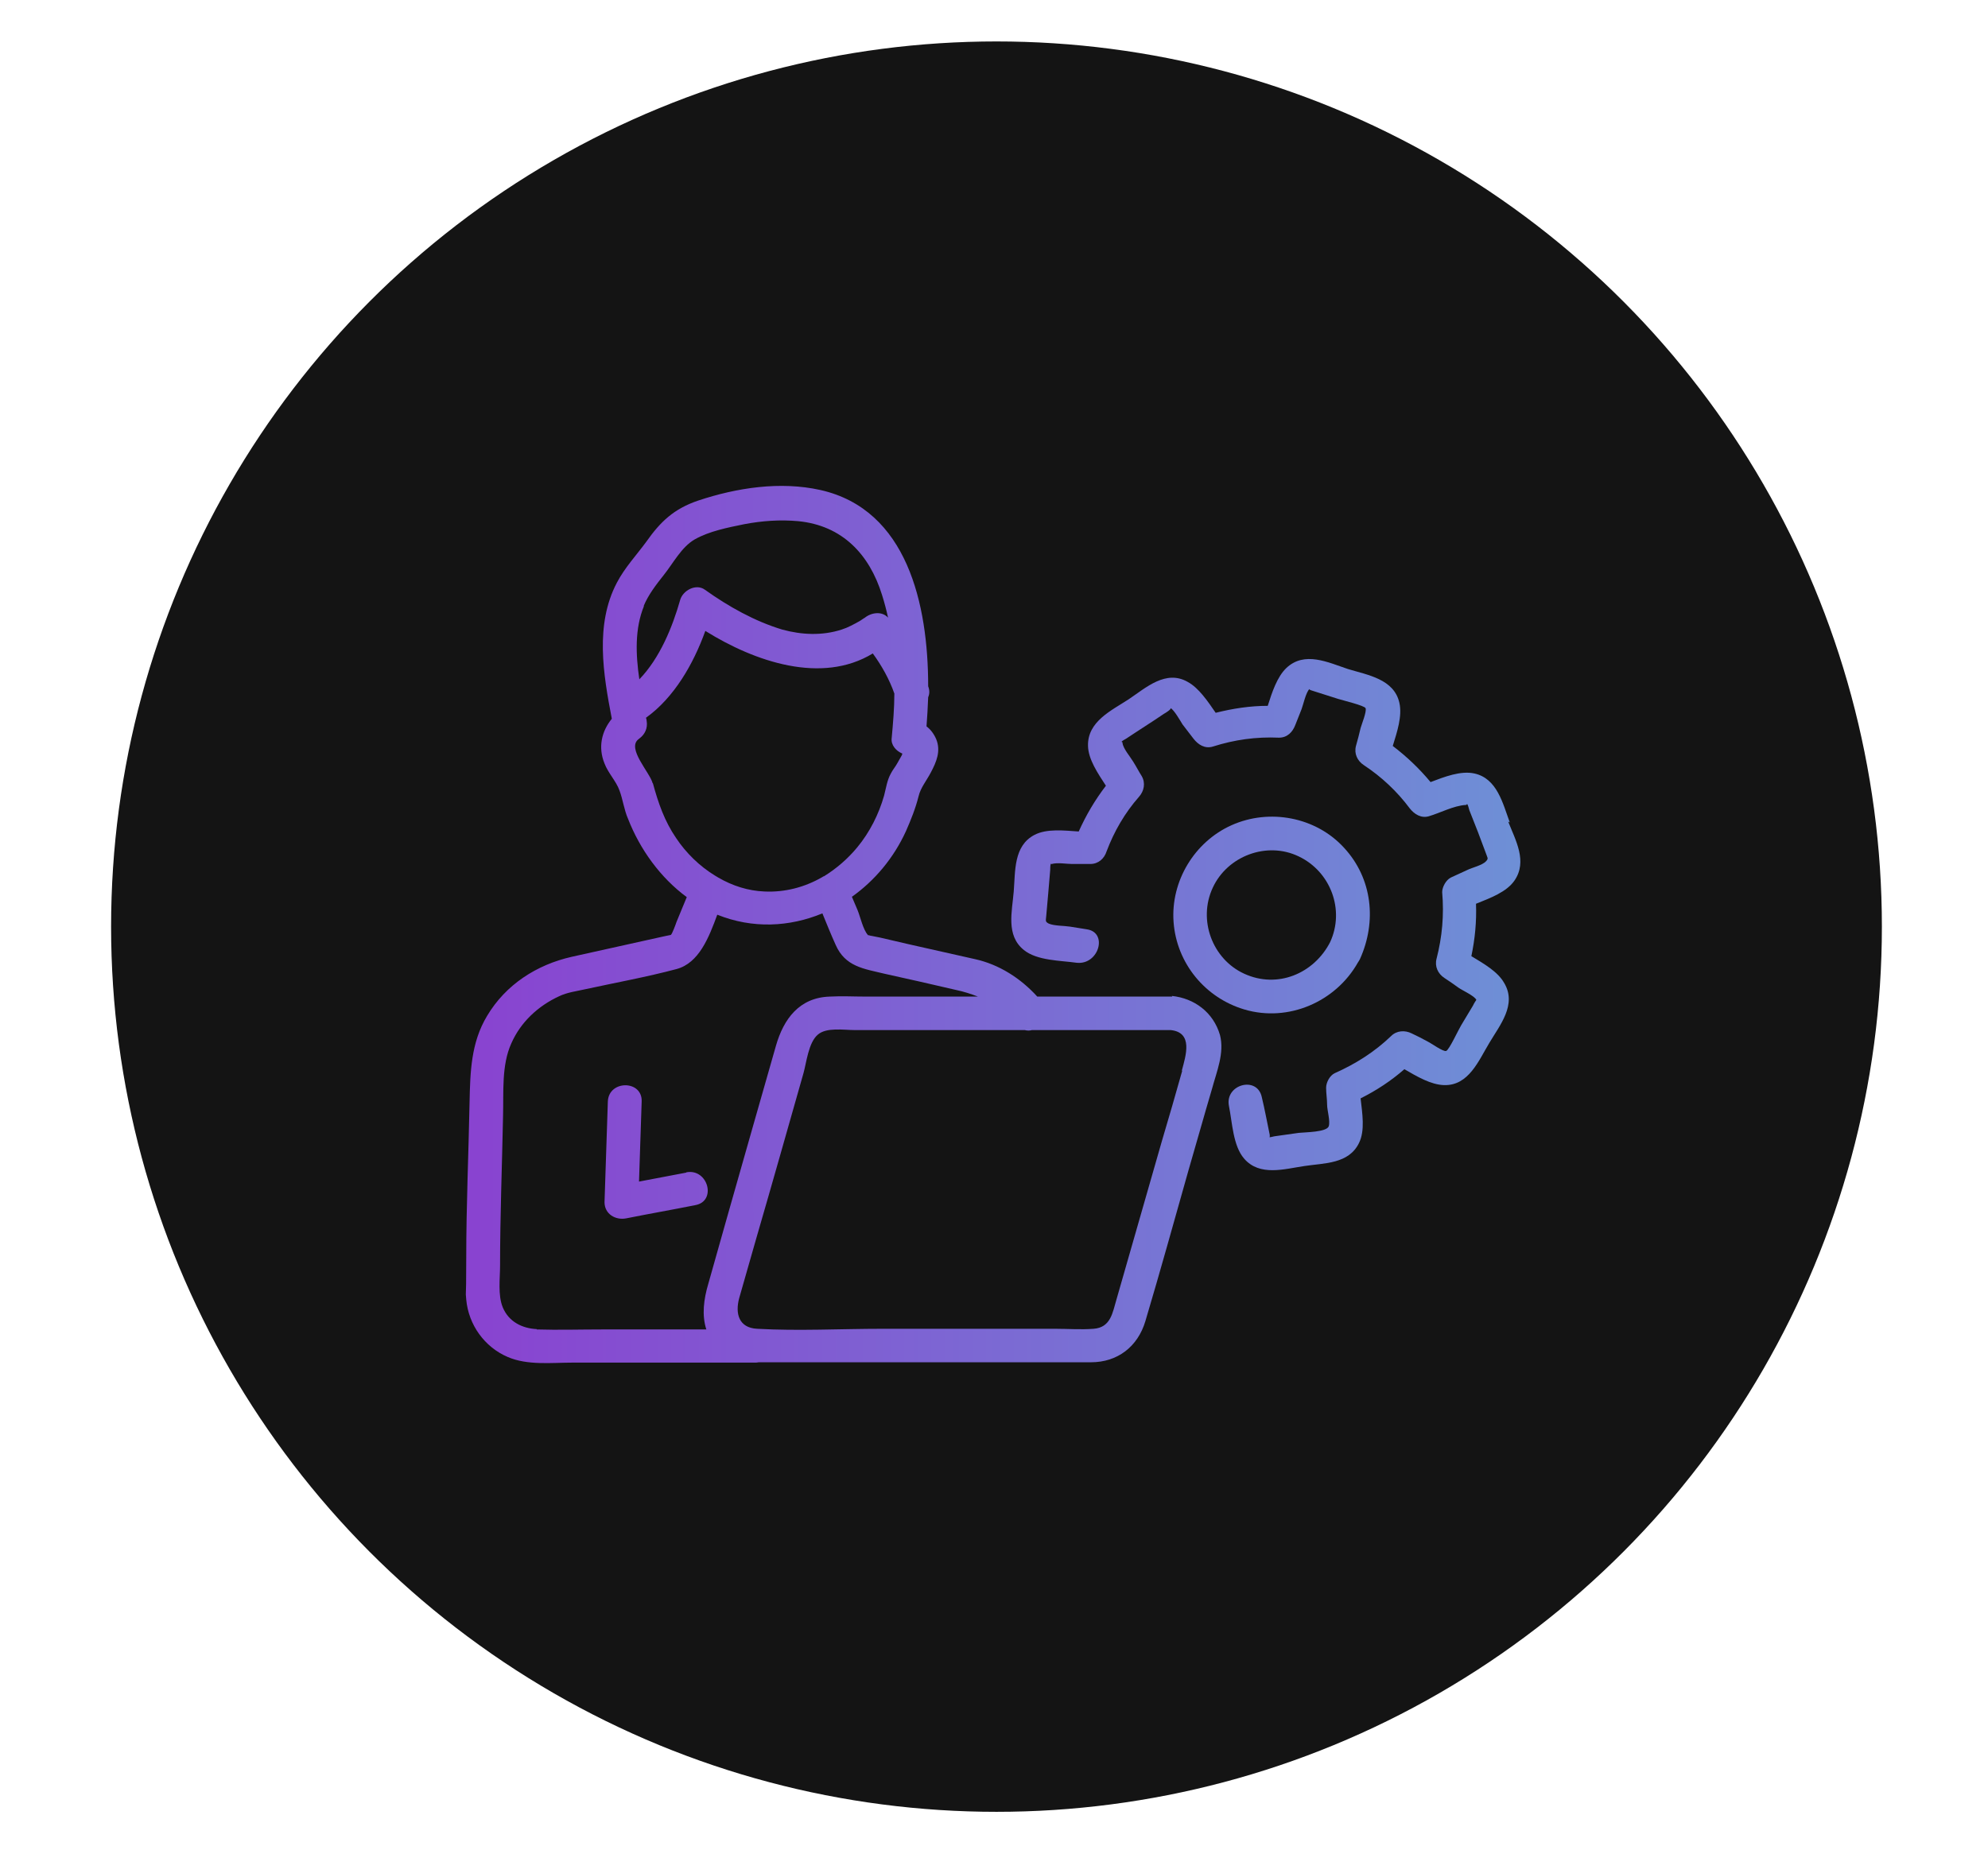
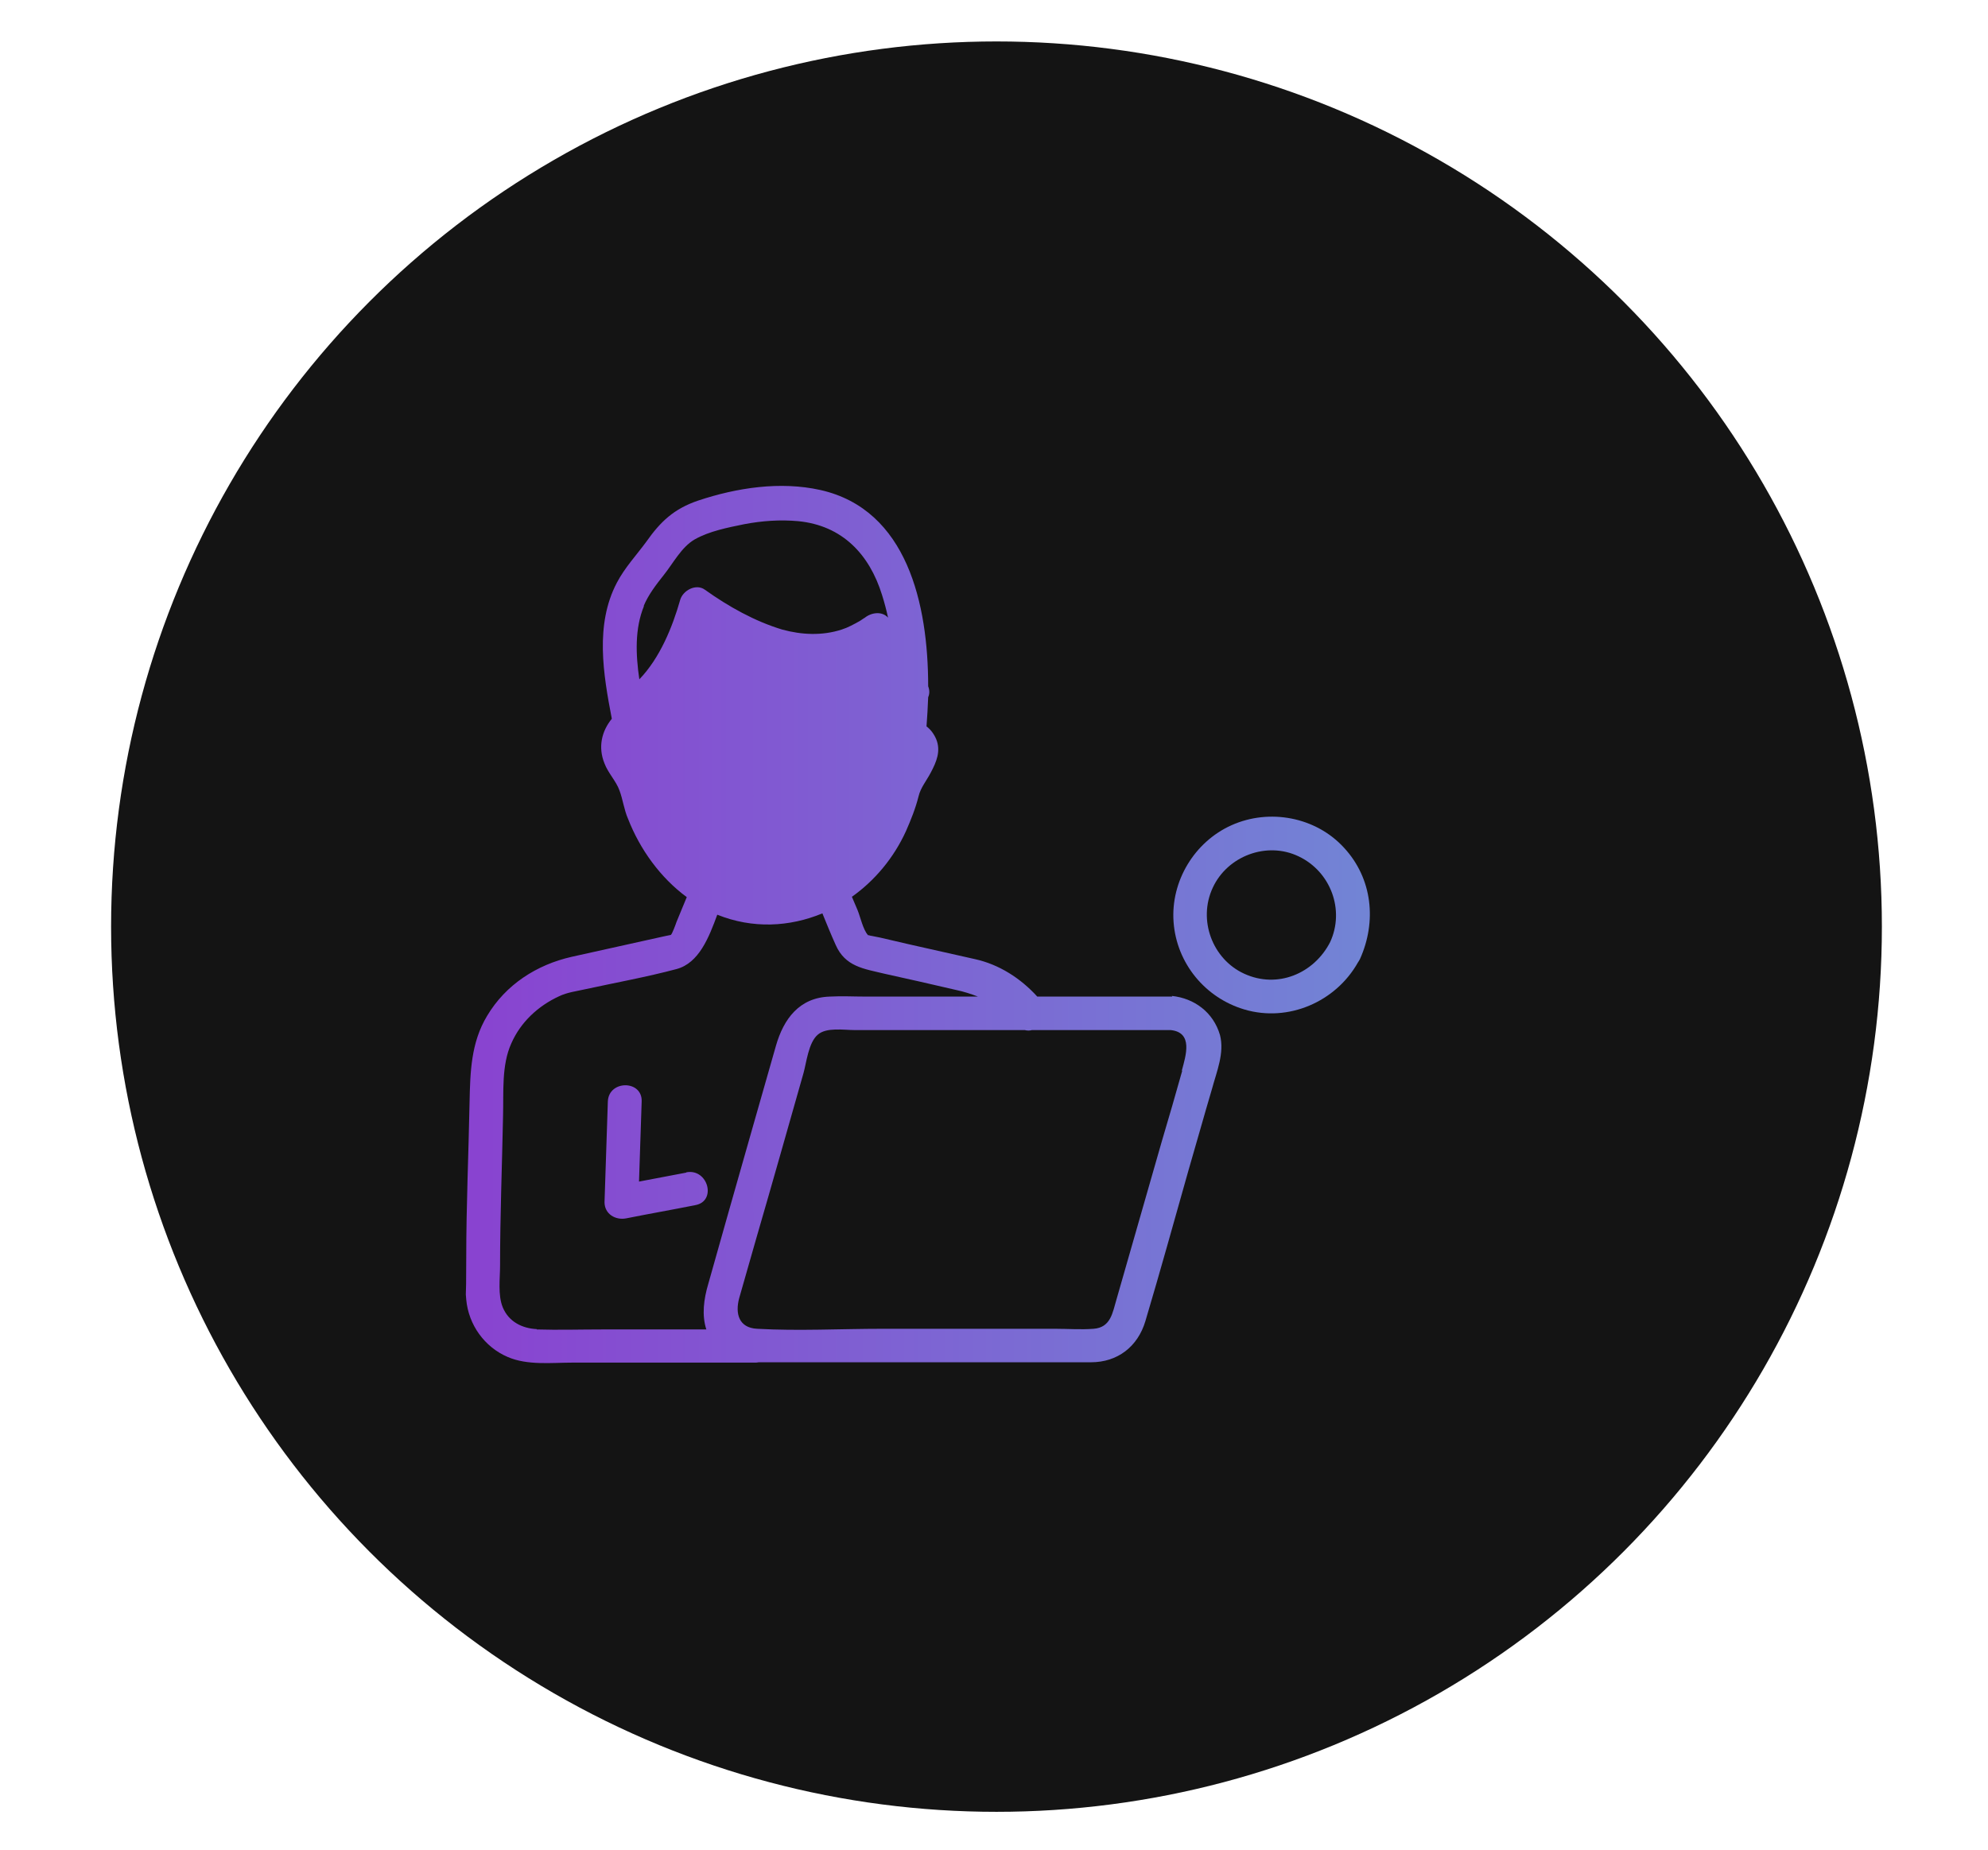
<svg xmlns="http://www.w3.org/2000/svg" xmlns:xlink="http://www.w3.org/1999/xlink" version="1.1" viewBox="0 0 599.5 558">
  <defs>
    <style>
      .cls-1 {
        fill: #141414;
      }

      .cls-2 {
        fill: url(#Degradado_sin_nombre_2-4);
      }

      .cls-3 {
        fill: url(#Degradado_sin_nombre_2);
      }

      .cls-4 {
        fill: url(#Degradado_sin_nombre_2-3);
      }

      .cls-5 {
        fill: url(#Degradado_sin_nombre_2-2);
      }
    </style>
    <linearGradient id="Degradado_sin_nombre_2" data-name="Degradado sin nombre 2" x1="130.2" y1="276" x2="456.3" y2="276" gradientUnits="userSpaceOnUse">
      <stop offset="0" stop-color="#8a40d0" />
      <stop offset="1" stop-color="#6e8fd6" />
    </linearGradient>
    <linearGradient id="Degradado_sin_nombre_2-2" data-name="Degradado sin nombre 2" y1="276" y2="276" xlink:href="#Degradado_sin_nombre_2" />
    <linearGradient id="Degradado_sin_nombre_2-3" data-name="Degradado sin nombre 2" y1="279" y2="279" xlink:href="#Degradado_sin_nombre_2" />
    <linearGradient id="Degradado_sin_nombre_2-4" data-name="Degradado sin nombre 2" y1="347.6" y2="347.6" xlink:href="#Degradado_sin_nombre_2" />
  </defs>
  <g>
    <g id="Layer_1">
      <circle class="cls-1" cx="300.5" cy="279.5" r="267" />
      <g>
-         <path class="cls-3" d="M455.3,248.1c-2.1-5.7-3.8-13.3-10.7-14.8-4.1-.9-9,1-13.2,2.6-3.4-4.1-7.2-7.7-11.4-10.9,1.3-4.2,2.9-9,2-13-1.6-7.2-9.6-8.4-15.5-10.2-6-2-13.1-5.5-18.6-.3-2.8,2.7-4.3,7.3-5.6,11.4-5.3,0-10.5.8-15.7,2.1-2.4-3.5-5.1-7.5-8.4-9.3-6.6-3.8-12.6,1.7-17.8,5.2-5.2,3.4-12.5,6.7-12.3,14.1.1,4.1,3,8.3,5.4,12-3.3,4.3-6,8.9-8.2,13.8-4.5-.3-9.6-.9-13.3,1-6.4,3.3-5.8,11-6.3,17.1-.5,6.1-2.4,13.2,3,17.6,4,3.3,11.1,3.2,16,3.9,6.7.7,9.5-9.2,3-10.1-1.7-.3-3.3-.5-5-.8-1.9-.3-4.7-.2-6.4-.9-1.2-.6-.9-.9-.8-2.3.2-2.3.4-4.5.6-6.8.2-2.4.4-4.8.6-7.1,0-.4,0-1.5.2-1.9,0,0,0,0,0-.1,0,0,0,.3.3.2,1.7-.5,4.4,0,6.1,0s3.7,0,5.5,0c2.4,0,4.2-1.6,4.9-3.8,2.3-6.1,5.5-11.6,9.8-16.5,1.5-1.7,2-4.1.8-6.2-.9-1.4-1.7-3-2.6-4.4-.9-1.5-3-3.9-3.2-5.6,0-.4-.2-.3-.3-.3,0-.3,1.3-.9,1.4-1,2-1.3,3.9-2.6,5.8-3.8,1.9-1.2,3.8-2.5,5.6-3.7.4-.2,2.3-1.4,2-1.7,1,.4,3.1,4.1,3.6,4.9,1.1,1.4,2.2,2.9,3.3,4.3,1.4,1.8,3.4,3.1,5.8,2.4,6.6-2.1,13.1-3,20-2.7,2.5,0,4.1-1.7,4.9-3.8.6-1.6,1.3-3.2,1.9-4.8.5-1.3,1.3-5.1,2.4-6.1-.3.3,1.2.6,2,.9,2.2.7,4.4,1.4,6.6,2.1,1.6.5,7.9,2,8.3,2.8.4,1-1.2,4.9-1.5,6-.4,1.8-.9,3.6-1.4,5.4-.6,2.3.4,4.5,2.4,5.8,5.3,3.5,10,7.9,13.8,13,1.4,1.8,3.5,3.1,5.8,2.4,3.4-1,7.5-3.2,11.1-3.4.5,0,.3-.4.4-.3.3.2.6,1.6.7,1.9l2.6,6.6c.8,2.1,1.6,4.3,2.4,6.4.4,1.3.9,1.5,0,2.4-1.1,1.2-4.2,1.9-5.6,2.6-1.7.8-3.3,1.5-5,2.3-1.4.7-2.6,2.8-2.6,4.4.6,6.9,0,13.5-1.7,20.1-.6,2.3.4,4.5,2.4,5.8,1.4.9,2.8,1.9,4.2,2.9,1.1.8,4.9,2.5,5.4,3.7,0,0-.7,1-1,1.7-1.2,2-2.4,4-3.6,6-.8,1.3-3.6,7.4-4.5,7.7-.9.3-4.6-2.4-5.5-2.8-1.6-.9-3.2-1.7-4.9-2.5-2-1-4.5-.9-6.2.8-5,4.8-10.7,8.4-17,11.2-1.5.7-2.6,2.8-2.6,4.4,0,1.7.3,3.4.3,5.1,0,1.7,1,4.9.5,6.5-.6,1.8-7.1,1.8-9,2-2.4.3-4.7.7-7.1,1-.4,0-1.4.4-1.9.3,0,0,.3.2.2-.7-.8-3.8-1.5-7.7-2.4-11.4-1.4-6.5-11.2-3.8-9.9,2.7,1,4.9,1.2,12,4.6,15.9,4.7,5.4,12.1,3.1,18.2,2.2,6-.9,13.3-.6,16.4-6.9,1.9-3.8,1-9,.5-13.5,4.8-2.4,9.2-5.3,13.2-8.8,3.8,2.2,8,4.7,12,4.8,7.4.2,10.4-7.4,13.6-12.7,3.2-5.4,8.4-11.6,4.5-18.1-1.9-3.4-6.1-5.8-9.9-8.1,1.1-5.2,1.6-10.5,1.4-15.8,4.2-1.7,9.2-3.5,11.6-7,4-5.8.3-12.2-1.9-17.8Z" />
        <path class="cls-5" d="M375.3,304.5c13.2,3.9,27.5-2.3,34.2-14.2.2-.3.4-.6.6-1,5.1-11.3,3.8-24.3-4.8-33.6-8.5-9.3-22.5-11.9-33.9-6.8-11.2,5-18.4,16.9-17.5,29.2.9,12.4,9.5,22.9,21.4,26.4ZM365.7,267.8c4.4-9.6,16.3-14.1,25.9-9.5,9.7,4.6,14,16.2,9.5,25.9-4.9,9.5-15.9,14.1-25.9,9.5-9.6-4.4-14-16.2-9.5-25.9Z" />
-         <path class="cls-4" d="M353.5,300.6c-.3,0-.6,0-.9,0-.2,0-.4,0-.6,0h-39.2c-5-5.5-11.5-9.7-18.8-11.3-6.6-1.5-13.4-3-20-4.5-2.9-.7-5.7-1.3-8.6-2-.9-.2-1.6-.3-2.5-.5-.4,0-1-.3-1.1-.2-1.5-1.5-2.4-5.7-3.2-7.6-.6-1.3-1.1-2.7-1.7-4,6.9-4.9,12.6-11.7,16.3-19.8,1.5-3.4,2.9-6.9,3.8-10.5.6-2.6,2.4-4.7,3.7-7.2,1.7-3.2,3.1-6.5,1.6-10.1-.7-1.6-1.7-2.9-2.9-3.8.2-2.8.4-5.8.5-8.8.4-.9.5-2,0-3.3,0,0,0,0,0,0,0-24.7-6.3-53.3-32.5-59.2-12.1-2.7-25.2-.7-36.9,3.2-7.3,2.5-11.3,6.3-15.6,12.4-3,4.1-6.5,7.8-8.9,12.4-6.6,12.6-4.1,27.5-1.5,41-3.1,3.8-4.2,8.6-2.2,13.5,1.1,2.9,3.5,5.3,4.5,8.1,1,2.6,1.4,5.9,2.6,8.6,3.6,9.2,9.7,17.7,17.7,23.6-1,2.5-2.1,5-3.1,7.5-.3.9-1.3,3.6-1.7,3.9-.2,0-1.8.4-2.4.5-9.2,2-18.3,4.1-27.5,6.1-10.6,2.4-19.9,8.4-25.5,17.8-4.9,8.1-5.1,17-5.3,26.1-.3,15.6-1,31.2-1,46.8s-.3,8.5,0,12.7c.7,7.6,5.5,14.3,12.5,17.3,6,2.6,13.3,1.7,19.7,1.7h54.8c.4,0,.8,0,1.2-.1,1.7,0,3.4,0,5.1,0h79.7c5.1,0,10.2,0,15.4,0,8,0,14.1-4.7,16.4-12.4,4.5-15.1,8.7-30.3,13-45.5,2.4-8.2,4.7-16.5,7.1-24.6,1.4-5.2,3.8-10.8,2.4-16.2-2-6.9-7.8-11.1-14.5-11.8ZM194.1,182.8c1.4-3.4,3.8-6.5,6.1-9.4,2.8-3.5,5.3-8.4,9.3-10.7,4.4-2.5,10.1-3.6,15-4.6,5.3-1,10.7-1.4,16.2-.9,13.3,1.3,21.5,10,25.3,22.3.7,2.2,1.3,4.5,1.8,6.8-1.9-2.1-5.2-1.5-7.1.1,0,0-.1,0-.2.1-.2.1-1,.7-1.2.8-1.8,1-3.6,2-5.5,2.6-5.9,1.9-12,1.6-17.9,0-8.3-2.5-16.3-7-23.3-12-2.7-2-6.7.2-7.5,3.1-2.3,8.1-6.1,17.5-12.3,23.9-1.1-7.5-1.4-15.3,1.4-22.1ZM196.8,236.2c-.9-3.3-7.8-10.4-4.3-13.2.2-.1.3-.3.5-.4,1.4-1.1,2.4-2.9,2-5.2,0-.3-.1-.6-.2-.9,8.5-6.1,14.3-16.2,17.9-26.2,14.9,9.3,35.1,16.2,50.5,6.8,2.7,3.7,5,7.8,6.5,12.1,0,4.5-.4,9-.8,13.4-.3,2.1,1.3,3.9,3.2,4.7,0,.2-.1.4-.2.6-.4.8-.9,1.5-1.3,2.3-.6,1.1-1.4,2-2,3.2-1.1,2-1.4,4.3-2,6.6-1.6,5.6-4.3,11-8.1,15.6-2.9,3.5-6.3,6.4-10,8.7-.2,0-.4.2-.6.3-5.2,3-11.2,4.6-17.4,4.3-4.9-.2-9.6-1.7-13.9-4.2-.3-.2-.7-.4-1-.6-4.6-2.8-8.7-6.8-11.7-11.3-3.5-5.1-5.4-10.6-7-16.5ZM161.9,400.9c-4.4-.2-8.5-2.2-10.3-6.6-1.5-3.7-.8-8.7-.8-12.5,0-15.1.6-30.1.9-45.2.2-7.2-.5-15.3,2.5-21.9,2.8-6.4,8.1-11.3,14.4-14.2,2.5-1.2,5.2-1.5,7.8-2.1,9.2-2,18.6-3.7,27.6-6.1,6.8-1.8,9.8-9.6,12.3-16.4,10.7,4.3,21.8,3.7,31.7-.4,1.3,3.2,2.6,6.4,4,9.5,2.9,6.6,8.5,7.2,14.7,8.7,7.2,1.6,14.4,3.2,21.6,4.9,2.4.5,4.5,1.2,6.6,2h-33.8c-3.7,0-7.2-.2-10.9,0-9.2.3-13.9,6.8-16.2,14.8-4.8,16.7-9.5,33.4-14.3,50.2-2,7.2-4.1,14.4-6.1,21.6-1.4,4.7-2,9.5-.6,13.8h-31.4c-6.6,0-13.2.2-19.8,0ZM356.5,323c-2,7.1-4,14.1-6.1,21.1-4.6,15.9-9.1,31.9-13.7,47.8-1.2,4-1.7,8.5-6.9,8.9-3.8.3-7.8,0-11.6,0h-52.1c-12.5,0-25.3.7-37.8,0-5.6-.3-6.6-4.7-5.4-9.2,1.7-6.1,3.5-12.1,5.2-18.2,4.8-16.5,9.5-33.2,14.2-49.7.9-3.2,1.5-9.2,4.3-11.6,2.6-2.3,7.9-1.4,11-1.4h51.4c.8.2,1.5.2,2.2,0h41.2c.2,0,.4,0,.6,0,6.9.7,4.6,7.7,3.4,12.2Z" />
+         <path class="cls-4" d="M353.5,300.6c-.3,0-.6,0-.9,0-.2,0-.4,0-.6,0h-39.2c-5-5.5-11.5-9.7-18.8-11.3-6.6-1.5-13.4-3-20-4.5-2.9-.7-5.7-1.3-8.6-2-.9-.2-1.6-.3-2.5-.5-.4,0-1-.3-1.1-.2-1.5-1.5-2.4-5.7-3.2-7.6-.6-1.3-1.1-2.7-1.7-4,6.9-4.9,12.6-11.7,16.3-19.8,1.5-3.4,2.9-6.9,3.8-10.5.6-2.6,2.4-4.7,3.7-7.2,1.7-3.2,3.1-6.5,1.6-10.1-.7-1.6-1.7-2.9-2.9-3.8.2-2.8.4-5.8.5-8.8.4-.9.5-2,0-3.3,0,0,0,0,0,0,0-24.7-6.3-53.3-32.5-59.2-12.1-2.7-25.2-.7-36.9,3.2-7.3,2.5-11.3,6.3-15.6,12.4-3,4.1-6.5,7.8-8.9,12.4-6.6,12.6-4.1,27.5-1.5,41-3.1,3.8-4.2,8.6-2.2,13.5,1.1,2.9,3.5,5.3,4.5,8.1,1,2.6,1.4,5.9,2.6,8.6,3.6,9.2,9.7,17.7,17.7,23.6-1,2.5-2.1,5-3.1,7.5-.3.9-1.3,3.6-1.7,3.9-.2,0-1.8.4-2.4.5-9.2,2-18.3,4.1-27.5,6.1-10.6,2.4-19.9,8.4-25.5,17.8-4.9,8.1-5.1,17-5.3,26.1-.3,15.6-1,31.2-1,46.8s-.3,8.5,0,12.7c.7,7.6,5.5,14.3,12.5,17.3,6,2.6,13.3,1.7,19.7,1.7h54.8c.4,0,.8,0,1.2-.1,1.7,0,3.4,0,5.1,0h79.7c5.1,0,10.2,0,15.4,0,8,0,14.1-4.7,16.4-12.4,4.5-15.1,8.7-30.3,13-45.5,2.4-8.2,4.7-16.5,7.1-24.6,1.4-5.2,3.8-10.8,2.4-16.2-2-6.9-7.8-11.1-14.5-11.8ZM194.1,182.8c1.4-3.4,3.8-6.5,6.1-9.4,2.8-3.5,5.3-8.4,9.3-10.7,4.4-2.5,10.1-3.6,15-4.6,5.3-1,10.7-1.4,16.2-.9,13.3,1.3,21.5,10,25.3,22.3.7,2.2,1.3,4.5,1.8,6.8-1.9-2.1-5.2-1.5-7.1.1,0,0-.1,0-.2.1-.2.1-1,.7-1.2.8-1.8,1-3.6,2-5.5,2.6-5.9,1.9-12,1.6-17.9,0-8.3-2.5-16.3-7-23.3-12-2.7-2-6.7.2-7.5,3.1-2.3,8.1-6.1,17.5-12.3,23.9-1.1-7.5-1.4-15.3,1.4-22.1ZM196.8,236.2ZM161.9,400.9c-4.4-.2-8.5-2.2-10.3-6.6-1.5-3.7-.8-8.7-.8-12.5,0-15.1.6-30.1.9-45.2.2-7.2-.5-15.3,2.5-21.9,2.8-6.4,8.1-11.3,14.4-14.2,2.5-1.2,5.2-1.5,7.8-2.1,9.2-2,18.6-3.7,27.6-6.1,6.8-1.8,9.8-9.6,12.3-16.4,10.7,4.3,21.8,3.7,31.7-.4,1.3,3.2,2.6,6.4,4,9.5,2.9,6.6,8.5,7.2,14.7,8.7,7.2,1.6,14.4,3.2,21.6,4.9,2.4.5,4.5,1.2,6.6,2h-33.8c-3.7,0-7.2-.2-10.9,0-9.2.3-13.9,6.8-16.2,14.8-4.8,16.7-9.5,33.4-14.3,50.2-2,7.2-4.1,14.4-6.1,21.6-1.4,4.7-2,9.5-.6,13.8h-31.4c-6.6,0-13.2.2-19.8,0ZM356.5,323c-2,7.1-4,14.1-6.1,21.1-4.6,15.9-9.1,31.9-13.7,47.8-1.2,4-1.7,8.5-6.9,8.9-3.8.3-7.8,0-11.6,0h-52.1c-12.5,0-25.3.7-37.8,0-5.6-.3-6.6-4.7-5.4-9.2,1.7-6.1,3.5-12.1,5.2-18.2,4.8-16.5,9.5-33.2,14.2-49.7.9-3.2,1.5-9.2,4.3-11.6,2.6-2.3,7.9-1.4,11-1.4h51.4c.8.2,1.5.2,2.2,0h41.2c.2,0,.4,0,.6,0,6.9.7,4.6,7.7,3.4,12.2Z" />
        <path class="cls-2" d="M206.9,353.7c-4.8.9-9.5,1.8-14.2,2.7.3-8,.5-16.1.8-24.1.3-6.6-10-6.6-10.2,0-.3,10.1-.7,20.2-1,30.3,0,3.6,3.3,5.5,6.5,4.9,7-1.4,13.9-2.6,20.9-4,6.5-1.2,3.8-11.1-2.7-9.9Z" />
      </g>
    </g>
  </g>
</svg>